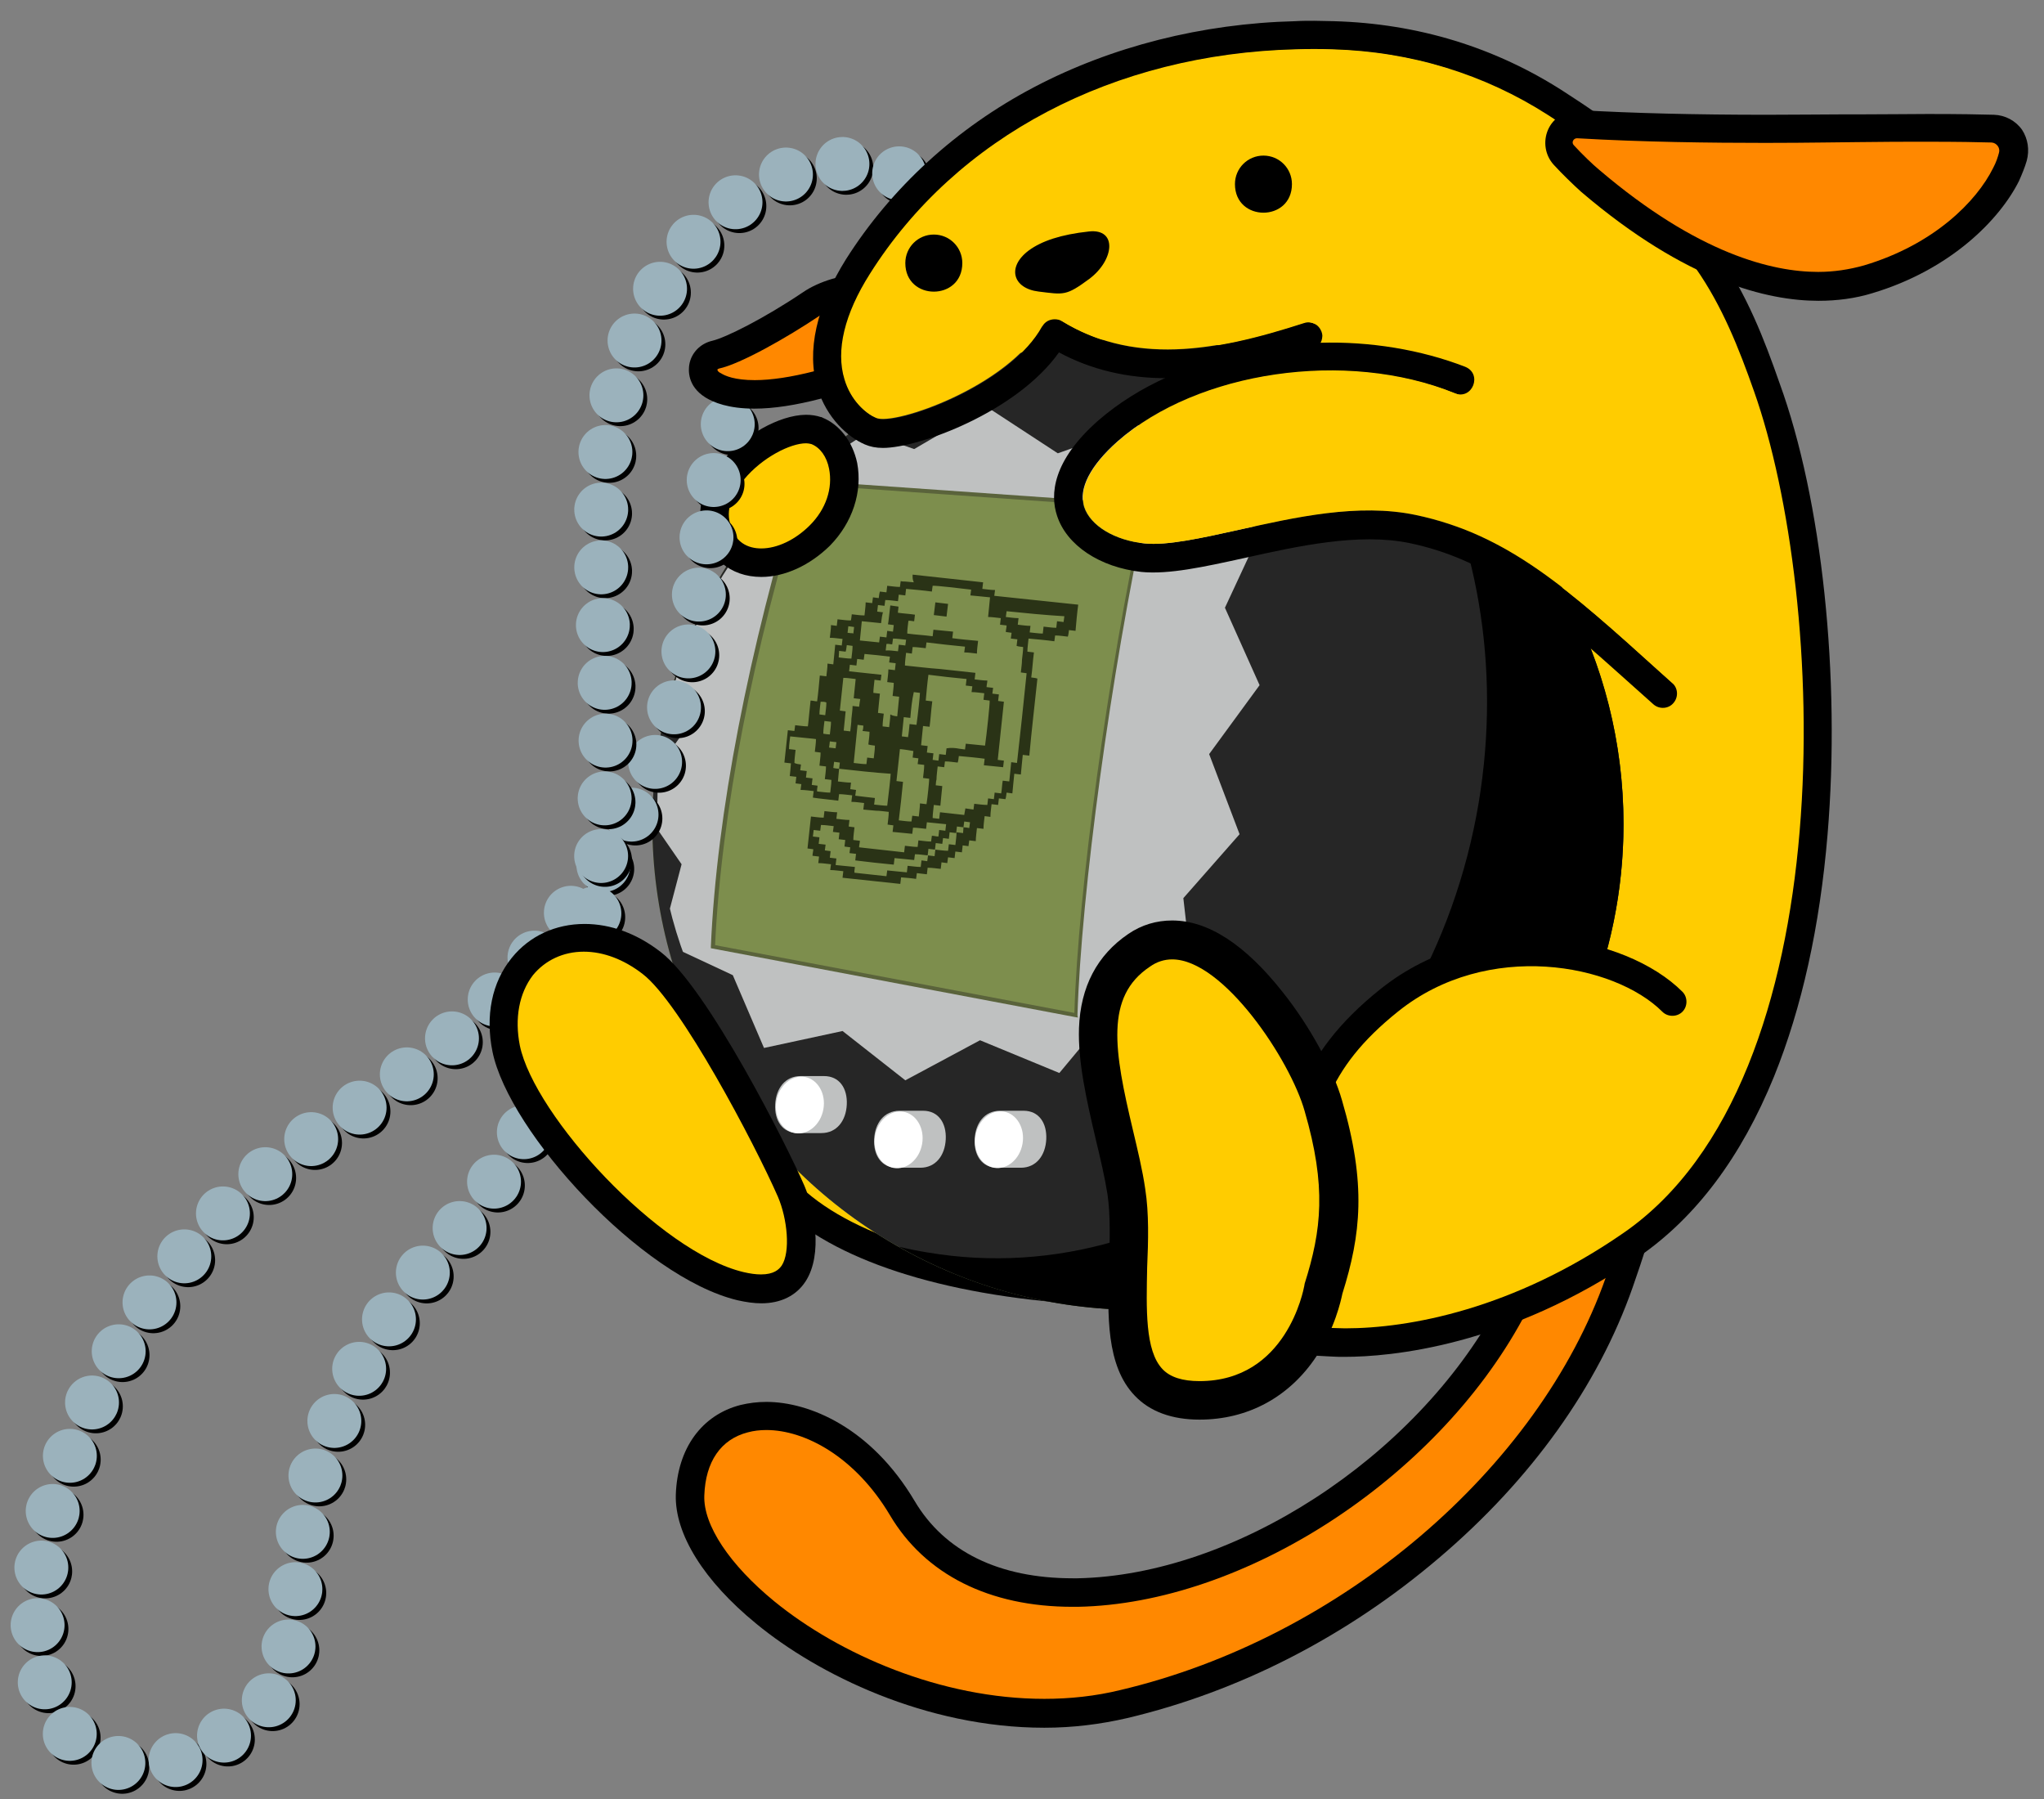
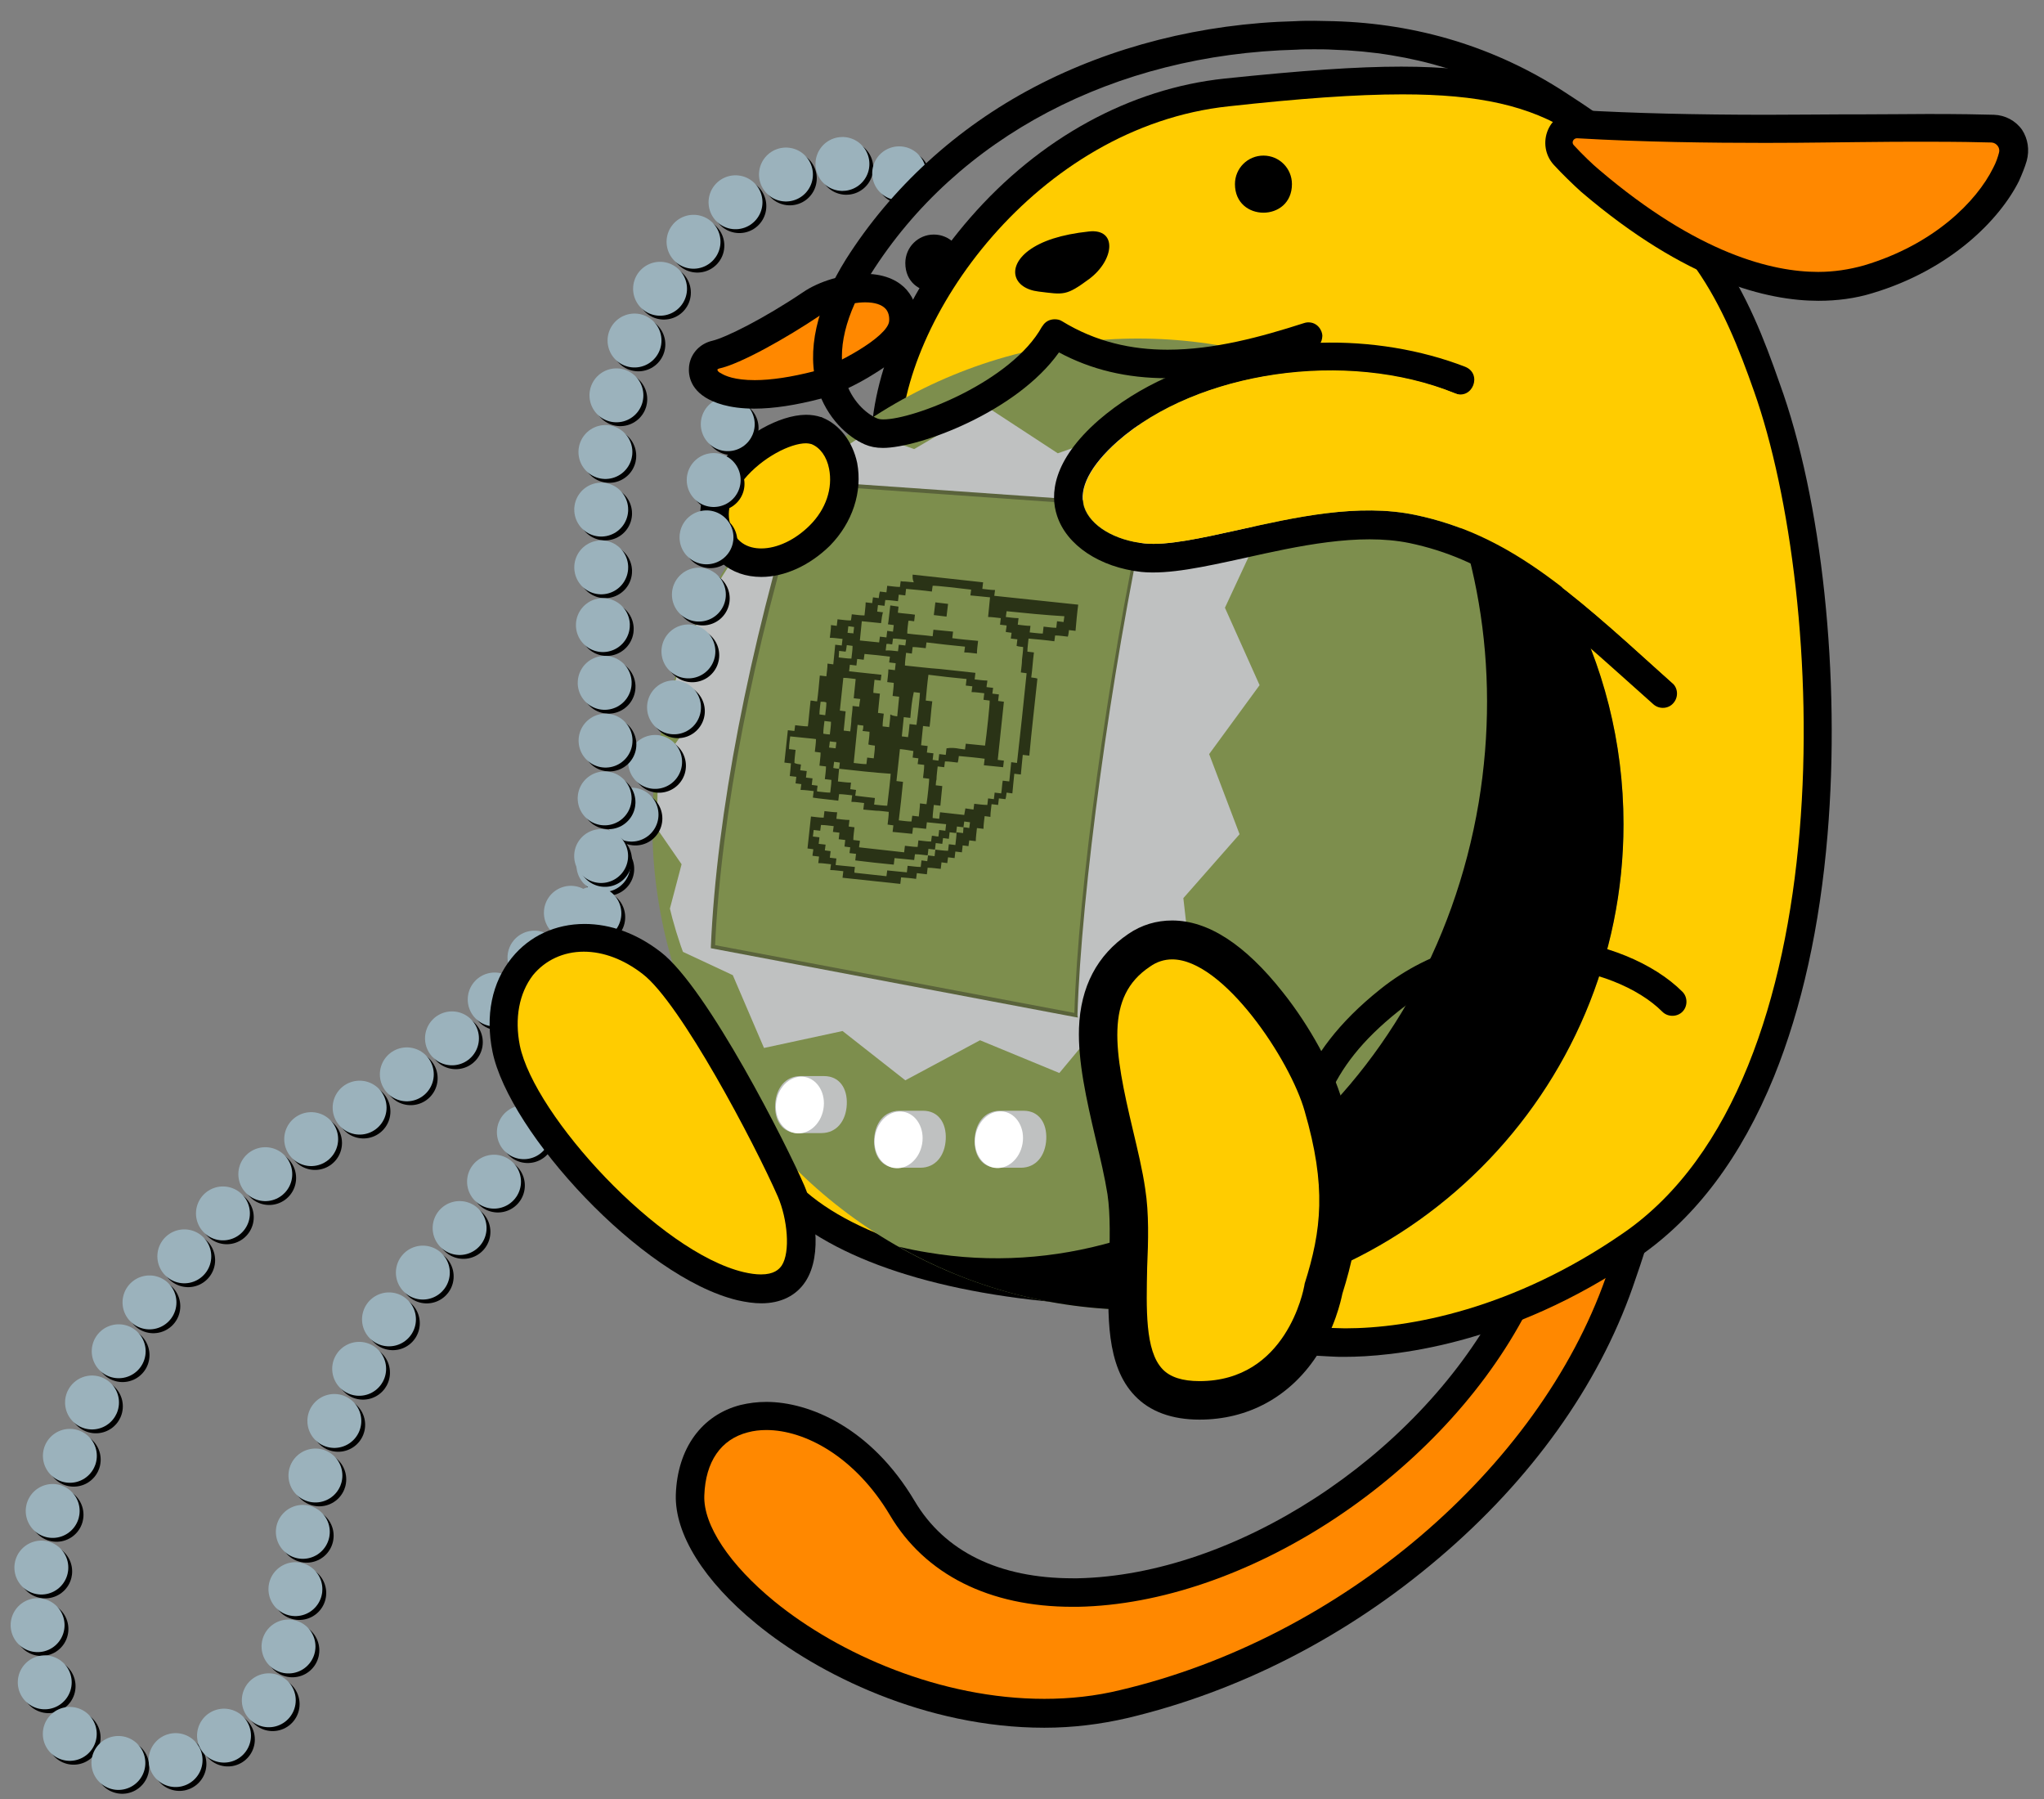
<svg xmlns="http://www.w3.org/2000/svg" xmlns:xlink="http://www.w3.org/1999/xlink" version="1.1" id="Layer_2" x="0px" y="0px" viewBox="0 0 530.8 467.2" style="enable-background:new 0 0 530.8 467.2;" xml:space="preserve">
  <rect x="0" y="0" width="530.8" height="467.2" fill="#808080" stroke="none" />
  <style type="text/css">
	.st0{fill:#FFCC00;}
	.st1{fill:#FF8800;}
	.st2{fill:#7D8E4D;}
	.st3{fill:#262626;}
	.st4{clip-path:url(#SVGID_2_);fill:#BFC1C1;}
	.st5{fill:#5A633B;}
	.st6{fill:#2A3316;}
	.st7{fill:#BFC1C1;}
	.st8{fill:#FFFFFF;}
	.st9{fill:none;stroke:#000000;stroke-width:14;stroke-linecap:round;stroke-miterlimit:10;stroke-dasharray:0,15;}
	.st10{fill:none;stroke:#9BB2BC;stroke-width:14;stroke-linecap:round;stroke-miterlimit:10;stroke-dasharray:0,15;}
</style>
  <g id="Layer_1_1_">
    <g id="RightArm--group">
-       <path id="RightArm--bg" d="M261.5,188.7c-4.5,5.1-10.5,7.9-17,7.9c-9.1,0-18.5-5.5-24.4-14.4c-7.8-11.6-15.5-21.2-22.3-27.9    l-4.8-4.7c-2-2-1.1-5.3,1.6-6.1l6.5-1.7c3.2-0.9,6.4-2.7,9.1-5.5c3-3,4.8-6.7,5.2-10.4v-11.2c0-1.3,1.5-2.1,2.5-1.3l9.3,6.9    c0.7,0.5,1.7,1.1,2.9,1.7c10.2,4.9,31.7,27.4,35.7,46.7C267.9,178.8,264.6,185.2,261.5,188.7z" />
+       <path id="RightArm--bg" d="M261.5,188.7c-4.5,5.1-10.5,7.9-17,7.9c-9.1,0-18.5-5.5-24.4-14.4c-7.8-11.6-15.5-21.2-22.3-27.9    l-4.8-4.7l6.5-1.7c3.2-0.9,6.4-2.7,9.1-5.5c3-3,4.8-6.7,5.2-10.4v-11.2c0-1.3,1.5-2.1,2.5-1.3l9.3,6.9    c0.7,0.5,1.7,1.1,2.9,1.7c10.2,4.9,31.7,27.4,35.7,46.7C267.9,178.8,264.6,185.2,261.5,188.7z" />
      <path id="RightArm" class="st0" d="M227,128.8c-1.5-0.7-2.9-1.5-4.2-2.4l0,0c-0.5,5.5-3,11-7.3,15.3c-3.7,3.7-8.1,6.2-12.5,7.4    c8.7,8.6,17,19.8,23.2,29.1c4.5,6.7,11.6,11.1,18.3,11.1c4.1,0,8.1-1.6,11.4-5.4C268.9,169.1,238.6,134.3,227,128.8z" />
    </g>
    <g id="Tail--group">
      <path id="Tail--bg" d="M424,334.2c-9,25.7-26.4,50-50.3,70.3c-23.8,20.3-51.8,34.7-81,41.6c-6.9,1.6-14.1,2.5-21.5,2.5    c-30.8,0-58.9-13.9-74.8-27c-13.6-11.1-21.2-23.3-20.9-33.5c0.4-12,6.7-20.7,16.8-23.3c2.1-0.5,4.3-0.8,6.7-0.8    c11.2,0,27.2,6.7,38.5,25.7c7.8,13.2,22,20.1,41.1,20.1c0.4,0,0.8,0,1.2,0c40.7-0.8,87.6-31.2,109.1-70.8    c7.7-14.1,13.2-29.6,17.1-40.8c1.9-5.4,3.6-10.1,5.1-13.5c1.3-3.1,4.1-9.4,10.4-9.4c4.1,0,7.6,1.8,9.9,5    C436.9,287.9,434.7,303.6,424,334.2z" />
      <path id="Tail_2_" class="st1" d="M395.4,342.5c-22.7,41.7-72.5,73.9-115.5,74.7c-0.5,0-0.9,0-1.4,0c-21.6,0-38.3-8.4-47.4-23.8    c-9-15.1-22-22.1-32.1-22.1c-1.7,0-3.3,0.2-4.8,0.6c-7,1.8-11,7.6-11.3,16.4c-0.3,7.7,6.6,18,18.2,27.5    c16.8,13.7,43.2,25.3,70.1,25.3c6.6,0,13.3-0.7,19.8-2.3c57.2-13.5,108.5-57.4,126-107.1c5.4-15.3,16.7-49.2,4.5-49.2    C417,282.6,410.7,314.3,395.4,342.5z" />
    </g>
    <g id="Body--group">
      <path id="Body--bg" d="M474.6,216.6c-2,24-6.7,45.1-13.9,62.9c-8.5,20.9-20.3,36.6-35.1,46.8c-34,23.4-64.8,26-76.4,26    c-1.3,0-2.5,0-3.8-0.1c-18.4-0.8-26-4.4-32.7-7.5c-5.9-2.8-11-5.2-24.9-5.7c-37.5-1.5-67-9.9-83.1-23.6c-0.2-0.1-0.5-0.4-0.9-0.7    c-4.8-3.5-19.3-14.3-25-24.7c-5.3-9.7-6.2-22.3-2.3-31.4c13.4-31.2,24.5-40.5,33.5-48c3.6-3,6.4-5.3,8.8-8.7    c2.2-3.1,3.8-7.1,4.9-12.2c0-0.1,0-0.2,0.1-0.3c3.9-15,3.4-34.9,2.8-56c-0.2-5.7-0.3-11.7-0.4-17.5v-0.1    c0-18.6,9.6-40.7,25.7-59.2C270,35.8,293.5,23,318,20.4c20.2-2.1,34.3-3.1,45.9-3.1c43.7,0,58.6,14.8,82.2,48.4    c7.5,10.6,12.1,22.5,16,33.7C473.2,129.8,478,175.9,474.6,216.6z" />
      <path id="Body_1_" class="st0" d="M183.4,261.4c-3,7-2.2,17.4,2,25c5.6,10.3,23,22.2,24.1,23.2c15.1,12.9,43.7,20.5,78.7,21.9    c31.2,1.3,24.3,11.8,57.6,13.3c1.1,0,2.2,0.1,3.5,0.1c16.7,0,43.7-5,72.2-24.7c58-39.9,52.9-165.3,34-218.6    c-3.9-11.1-8.3-22.2-15.1-31.9c-23.5-33.5-36.6-45.2-76.2-45.2c-12.2,0-26.9,1.1-45.1,3.1c-49.9,5.3-85.3,55.3-85.3,88.1    c0.3,27.4,2.5,55.1-2.7,75.5c-1.4,6.5-3.4,11.2-6,14.9C215.3,219.6,201.7,218.5,183.4,261.4z" />
    </g>
    <g id="Ball--group_1_">
      <circle id="Ball_1_" class="st2" cx="295.5" cy="214" r="126.1" />
      <g>
-         <circle id="Ball_4_" class="st3" cx="295.5" cy="214" r="126.1" />
        <path id="Ball-Shadow" d="M421.6,214c0,69.6-56.5,126.1-126.1,126.1c-22.6,0-43.8-6-62.1-16.4c2.5,0.6,5,1.1,7.5,1.5     C307.2,336.4,371.3,284,384,208.4c5.9-35.6-0.5-70-16-97.6C400.4,133.6,421.6,171.3,421.6,214z" />
        <g id="Screen-group">
          <g id="Ball-front">
            <defs>
              <circle id="SVGID_1_" cx="283.6" cy="209" r="112.9" />
            </defs>
            <clipPath id="SVGID_2_">
              <use xlink:href="#SVGID_1_" style="overflow:visible;" />
            </clipPath>
            <polygon class="st4" points="235.1,280.5 218.8,267.7 198.4,272.1 190.3,253.2 171.7,244.5 177,224.4 165.2,207.3 177.3,190.4        169.3,170 184,154.1 183,132.3 204,126.8 216.8,109.4 237.4,116.6 256.2,105.6 274.7,117.7 295.6,110.3 308.8,127.4        327.5,137.6 318.1,157.8 327.1,177.9 314,195.8 321.9,216.6 307.3,233.2 309.8,255.2 289,261.9 275.1,278.6 254.5,270.1             " />
          </g>
          <g id="Screen">
            <path class="st2" d="M279.5,263.6l-94.2-17.8c1.6-36.1,10.6-79.8,23.2-120.5l89,6.3C288.1,174.9,280.4,231.8,279.5,263.6z" />
            <path class="st5" d="M279.9,264.2l-0.6-0.1l-94.7-17.9l0-0.4c1.5-34.3,9.8-77.2,23.2-120.7l0.1-0.4l90,6.3l-0.1,0.6       c-9.3,43.2-17,99.9-18,132L279.9,264.2z M185.7,245.4L279,263c1-32.1,8.7-88.2,17.9-131l-88-6.2       C195.5,168.9,187.3,211.4,185.7,245.4z" />
          </g>
          <path id="Pixel-Wapuu" class="st6" d="M237,149.2c6.1,0.7,12.3,1.3,18.3,2c-0.1,0.6-0.1,1.1-0.2,1.7c1.1,0.1,2.1,0.3,3.3,0.3      c-0.1,0.5-0.1,1-0.2,1.5c7.3,0.8,14.5,1.5,21.8,2.3c-0.3,2.2-0.5,4.5-0.7,6.8c-0.6-0.1-1.1-0.1-1.7-0.2      c-0.1,0.6-0.1,1.1-0.3,1.7c-1.1-0.1-2.1-0.3-3.3-0.3c-0.1,0.5-0.1,1-0.2,1.5c-2.2-0.3-4.5-0.5-6.7-0.7c-0.1,1.2-0.3,2.3-0.3,3.4      c0.6,0.1,1.1,0.1,1.7,0.2c-0.3,2.2-0.4,4.4-0.7,6.5c0.6,0.1,1.1,0.1,1.6,0.3c-0.7,6.7-1.5,13.4-2.1,20c-0.6-0.1-1.1-0.1-1.7-0.2      c-0.2,1.7-0.3,3.3-0.5,5.1c-0.6-0.1-1.1-0.1-1.7-0.2c-0.2,1.7-0.3,3.3-0.5,5.1c-0.5-0.1-1-0.1-1.5-0.2c-0.1,0.6-0.1,1.1-0.3,1.7      c-0.6-0.1-1.1-0.1-1.7-0.2c-0.1,0.6-0.1,1.1-0.2,1.7c-0.6-0.1-1.1-0.1-1.7-0.2c-0.1,1.1-0.3,2.1-0.3,3.3c-0.5-0.1-1-0.1-1.5-0.2      c-0.1,1.1-0.3,2.1-0.3,3.3c-0.6-0.1-1.1-0.1-1.7-0.2c-0.1,1.2-0.3,2.3-0.3,3.4c-0.6-0.1-1.1-0.1-1.7-0.2c-0.1,0.5-0.1,1-0.2,1.5      c-0.5-0.1-1-0.1-1.5-0.2c0,0.3-0.1,0.6-0.1,0.9c0,0.3-0.1,0.5-0.1,0.9c-0.6-0.1-1.1-0.1-1.7-0.2c-0.1,0.6-0.1,1.1-0.2,1.7      c-0.6-0.1-1.1-0.1-1.7-0.2c-0.1,0.5-0.1,1-0.2,1.5c-0.5-0.1-1-0.1-1.5-0.2c-0.1,0.6-0.1,1.1-0.2,1.7c-1.1-0.1-2.2-0.3-3.4-0.3      c-0.1,0.6-0.1,1.1-0.2,1.7c-0.7-0.1-2-0.2-2.6-0.3l-0.2,1.5c-1.3-0.2-2.7-0.3-3.9-0.4c-0.1,0.6-0.1,1.2-0.2,1.7      c-5-0.5-10-1.1-15-1.6c0.1-0.6,0.1-1.1,0.2-1.7c-1.2-0.1-2.3-0.3-3.4-0.3c0.1-0.5,0.1-1,0.2-1.5c-1.1-0.1-2.1-0.3-3.3-0.3      c0.1-0.6,0.1-1.1,0.2-1.7c-0.6-0.1-1.1-0.1-1.7-0.2c0-0.6,0.2-1.1,0.2-1.7c-0.5-0.1-1-0.1-1.5-0.2c0.3-2.7,0.6-5.5,0.9-8.3      c1.1,0.1,2.1,0.3,3.3,0.3c0.1-0.6,0.1-1.1,0.2-1.7c1.1,0.1,2.2,0.3,3.3,0.3c-0.1,0.6-0.1,1.1-0.2,1.7c1.1,0.1,2.2,0.3,3.4,0.3      c-0.1,0.6-0.1,1.1-0.2,1.7c0.5,0.1,1,0.1,1.5,0.2c-0.1,1.1-0.3,2.2-0.3,3.3c0.6,0.1,1.1,0.1,1.7,0.2c0,0.6-0.2,1.1-0.2,1.7      c3.9,0.4,7.8,0.9,11.7,1.3c0.1-0.6,0.1-1.1,0.2-1.7c1.1,0.1,2.2,0.3,3.3,0.3c0.1-0.6,0.1-1.1,0.2-1.7c1.1,0.1,2.2,0.3,3.3,0.3      c0.1-0.5,0.1-1,0.2-1.5c0.6,0,1.1,0.2,1.7,0.2c0.1-0.6,0.1-1.1,0.2-1.7c0.6,0.1,1.1,0.1,1.6,0.2c0.1-0.6,0.1-1.1,0.2-1.7      c-1.7-0.2-3.3-0.3-5-0.5c-0.1,0.6-0.1,1.1-0.2,1.7c-1.2-0.1-2.3-0.3-3.4-0.3c-0.1,0.6-0.1,1.1-0.2,1.6c-1.7-0.2-3.3-0.3-5.1-0.5      c0.1-0.6,0.1-1.1,0.2-1.7c-0.5-0.1-1-0.1-1.5-0.2c0.1-1.1,0.3-2.1,0.3-3.3c-1.1-0.1-2.2-0.3-3.3-0.3c-1.1-0.1-2.2-0.2-3.3-0.3      c0.1-0.6,0.1-1.1,0.2-1.7c-1.1-0.1-2.1-0.3-3.3-0.3c0.1-0.6,0.1-1.1,0.2-1.7c-1.2-0.1-2.3-0.3-3.4-0.3c-0.1,0.6-0.1,1.1-0.2,1.7      c-0.5-0.1-5.5-0.6-6.6-0.8c0.1-0.6,0.1-1.1,0.2-1.7c-1.1-0.1-2.2-0.3-3.4-0.3c0.1-0.5,0.1-1,0.2-1.5c-0.5-0.1-1-0.1-1.5-0.2      c0.1-0.6,0.1-1.1,0.2-1.7c-0.3,0-1.4-0.2-1.7-0.2c0,0,0.3-2.8,0.3-3.3c-0.6-0.1-1.2-0.1-1.7-0.2c0.3-2.8,0.6-5.6,0.9-8.4      c0.6,0.1,1.1,0.1,1.7,0.2c0.1-0.5,0.1-1,0.2-1.5c1.1,0.1,2.2,0.3,3.3,0.3c0.1-0.5,0.5-5.1,0.7-6.7c0.6,0,1.1,0.2,1.7,0.2      c0.3-2.2,0.5-4.5,0.7-6.7c0.6,0.1,1.1,0.1,1.7,0.2c0.1-1.1,0.3-2.2,0.3-3.3c0.5,0.1,1,0.1,1.5,0.2c0.2-1.7,0.3-3.3,0.5-5.1      c0.6,0.1,1.1,0.1,1.7,0.2c0.1-0.6,0.1-1.1,0.2-1.7c-1.1-0.1-2.1-0.3-3.3-0.3c0.1-1.1,0.3-2.1,0.3-3.3c0.5,0.1,1,0.1,1.5,0.2      c0.1-0.6,0.1-1.1,0.2-1.7c1.1,0.1,2.2,0.3,3.3,0.3h0.1c0,0,0,0,0.1-0.1c0.1-0.4,0.1-0.9,0.2-1.5c1.1,0.1,2.1,0.3,3.3,0.3      c0.1-1.2,0.3-2.3,0.3-3.4c0.6,0.1,1.1,0.1,1.7,0.2c0.1-0.5,0.1-1,0.2-1.5c0.5,0.1,1,0.1,1.5,0.2c0.1-0.6,0.1-1.1,0.3-1.7      c0.6,0.1,1.1,0.1,1.7,0.2c0.1-0.6,0.1-1.1,0.2-1.7c1.1,0.1,2.2,0.3,3.3,0.3c0.1-0.5,0.1-1,0.2-1.5c0.4,0.1,0.8,0.1,1.2,0.1      c0.3,0,0.8,0.1,1.1,0.1c0.3,0,0.8,0.1,1.1,0.1C236.9,150.3,237,149.8,237,149.2z M250.2,214.8c-0.6-0.1-1.1-0.1-1.7-0.2      c-0.1,0.6-0.1,1.2-0.2,1.7c-0.6-0.1-1.1-0.1-1.7-0.2c-0.1,0.6-0.1,1.2-0.2,1.7c-0.5-0.1-1-0.1-1.5-0.2c-0.1,0.5-0.1,1-0.2,1.5      c-0.6-0.1-1.1-0.1-1.7-0.2c-0.1,0.6-0.1,1.1-0.2,1.7c-0.6-0.1-1.1-0.1-1.7-0.2c-0.1,0.6-0.1,1.2-0.2,1.7      c-1.1-0.1-2.1-0.3-3.3-0.3c-0.1,0.5-0.1,1-0.2,1.5c-1.7-0.2-3.3-0.3-5.1-0.5c-0.1,0.6-0.1,1.1-0.2,1.7c-3.3-0.3-6.7-0.7-10-1.1      c0.1-0.6,0.1-1.1,0.2-1.7c-0.6-0.1-1.1-0.1-1.7-0.2c0.1-0.5,0.1-1,0.2-1.5c-0.5-0.1-1-0.1-1.5-0.2c0.1-0.6,0.1-1.1,0.2-1.7      c-0.6-0.1-1.1-0.1-1.7-0.2c0.1-0.6,0.1-1.1,0.2-1.7c-0.6-0.1-1.1-0.1-1.7-0.2c0.1-0.5,0.1-1,0.2-1.5c-1.1-0.1-2.1-0.3-3.3-0.3      c-0.1,0.5-0.1,1-0.2,1.5c-0.6-0.1-1.1-0.1-1.7-0.2c-0.1,0.6-0.1,1.1-0.2,1.7c0.6,0.1,1.1,0.1,1.7,0.2c-0.1,0.6-0.1,1.1-0.2,1.7      c0.3,0,0.6,0.1,0.9,0.1c0.3,0,0.5,0.1,0.9,0.1c-0.1,0.5-0.1,1-0.2,1.5c0.5,0.1,1,0.1,1.5,0.2c-0.1,0.6-0.1,1.1-0.2,1.7      c0.6,0.1,1.1,0.1,1.7,0.2c-0.1,0.6-0.1,1.1-0.2,1.7c1.7,0.2,3.3,0.3,5,0.5c0,0.5-0.2,1-0.1,1.5c2.8,0.3,5.5,0.6,8.3,0.9      c0.1-0.5,0.1-1,0.2-1.5c1.7,0.2,3.3,0.3,5.1,0.5c0.1-0.6,0.1-1.1,0.2-1.7c1.2,0.1,2.3,0.3,3.4,0.3c0.1-0.6,0.1-1.1,0.2-1.7      c0.5,0.1,1,0.1,1.5,0.2c0.1-0.5,0.1-1,0.2-1.5c0.6,0.1,1.1,0.1,1.7,0.2c0.1-0.6,0.1-1.2,0.2-1.7c1.1,0.1,2.1,0.3,3.3,0.3      c0.1-0.6,0.1-1.1,0.2-1.7c0.6,0.1,1.1,0.1,1.7,0.2c0.1-1.1,0.3-2.2,0.3-3.3c0.6,0.1,1.1,0.1,1.7,0.2      C250.1,215.9,250.2,215.3,250.2,214.8c0.5,0,1,0.1,1.5,0.2c0.1-0.5,0.1-1,0.2-1.5c-0.5-0.1-1-0.1-1.5-0.2      C250.3,213.8,250.3,214.3,250.2,214.8z M217.9,199.6c0.1-0.5,0.1-1.1,0.2-1.6c-0.5-0.1-1-0.1-1.5-0.2c-0.1,0.6-0.1,1.1-0.2,1.6      C216.9,199.5,217.4,199.6,217.9,199.6c-0.1,1.1-0.2,2.2-0.3,3.3c1.1,0.1,2.2,0.3,3.4,0.3c-0.1,0.6-0.1,1.1-0.2,1.7      c0.5,0.1,1,0.1,1.5,0.2c-0.1,0.5-0.1,1-0.2,1.5c0.9,0.1,1.6,0.2,2.5,0.3c0.9,0.1,1.6,0.2,2.6,0.3c-0.1,0.6-0.1,1.2-0.2,1.7      c1.2,0.1,2.3,0.3,3.4,0.3c0.3-2.4,0.9-7.6,0.9-8.3C226.8,200.6,222.4,200.1,217.9,199.6z M249.1,194.4c0.5,0.1,1,0.1,1.5,0.2      c0.1-0.5,0.1-1,0.2-1.5c1.7,0.2,3.3,0.3,5,0.5c0.4-2.7,1.3-11.1,1.2-11.7c-0.5-0.1-1.1-0.1-1.6-0.2c0.1-0.6,0.1-1.1,0.2-1.7      c-1.1-0.1-2.2-0.3-3.3-0.3c0.1-0.5,0.1-1,0.2-1.5c-0.6-0.1-1.1-0.1-1.7-0.2c0.1-0.6,0.1-1.1,0.2-1.7c-3.3-0.3-6.7-0.7-9.9-1.1      c-0.3,2.2-0.5,4.5-0.7,6.7c0.6,0.1,1.1,0.1,1.7,0.2c-0.3,2.2-0.4,4.4-0.7,6.6c-0.3,0-0.6-0.1-0.9-0.1c-0.3,0-0.5-0.1-0.8-0.1      c-0.2,1.7-0.3,3.3-0.5,5c0.6,0.1,1.1,0.1,1.7,0.2c-0.1,0.6-0.1,1.1-0.2,1.7c0.6,0.1,1.1,0.1,1.7,0.2c-0.1,0.6-0.1,1.1-0.2,1.7      c0.5,0.1,1,0.1,1.5,0.2c0.1-0.6,0.1-1.1,0.2-1.7c0.6,0.1,1.1,0.1,1.7,0.2c0.1-0.6,0.1-1.1,0.2-1.7      C247,194.1,248.1,194.2,249.1,194.4L249.1,194.4z M233.7,194.5c-0.3,2.8-0.6,5.6-0.9,8.3c0.6,0.1,1.1,0.1,1.7,0.2      c-0.3,3.3-0.7,6.7-1.1,10c1.1,0.1,2.1,0.3,3.3,0.3c0.1-0.5,0.1-1,0.2-1.5c0.6,0.1,1.1,0.1,1.7,0.2c0.1-1.2,0.3-2.3,0.3-3.4      c0.6,0.1,1.1,0.1,1.7,0.2c0.3-1.9,0.7-5.9,0.7-6.6c-0.5-0.1-1.1-0.1-1.6-0.2c0.1-1.1,0.3-2.2,0.3-3.4c-0.6-0.1-1.1-0.1-1.7-0.2      c0.1-0.5,0.1-1,0.2-1.5c-0.5-0.1-1-0.1-1.5-0.2c0.1-0.6,0.1-1.1,0.2-1.7C236,194.8,234.9,194.6,233.7,194.5z M233,186      c0.2-1.7,0.3-3.3,0.5-5.1c-0.6-0.1-1.1-0.1-1.7-0.2c0.1-1.2,0.3-2.3,0.3-3.4c-0.6-0.1-1.1-0.1-1.7-0.2c0.1-1.1,0.3-2.2,0.3-3.3      c0.6,0.1,1.1,0.1,1.7,0.2c0-0.3,0.1-0.6,0.1-0.9s0.1-0.5,0.1-0.9c-0.6-0.1-1.1-0.1-1.7-0.2c0.1-0.5,0.1-1,0.2-1.5      c-2.2-0.3-4.4-0.5-6.6-0.7c-0.1,0.5-0.1,1-0.2,1.5c-0.6-0.1-1.1-0.1-1.7-0.2c-0.1,0.6-0.1,1.1-0.2,1.7c-0.3,0-0.6-0.1-0.9-0.1      s-0.5-0.1-0.8-0.1c-0.1,0.6-0.1,1.1-0.2,1.7c2.8,0.3,5.6,0.6,8.4,0.9c-0.1,0.5-0.1,1-0.2,1.5c-0.6-0.1-1.1-0.1-1.6-0.2      c-0.1,1.2-0.3,2.3-0.3,3.4c0.6,0.1,1.1,0.1,1.7,0.2c-0.2,1.6-0.3,3.3-0.5,5c0.5,0.1,1,0.1,1.5,0.2c-0.1,1.1-0.3,2.1-0.3,3.3      c0.6,0.1,1.1,0.1,1.7,0.2c0.1-1.1,0.3-2.1,0.3-3.3C231.9,185.9,232.4,185.9,233,186z M208,198.5c-0.1,0.6-0.1,1-0.2,1.5      c0.6,0.1,1.1,0.1,1.7,0.2c-0.1,0.6-0.1,1.1-0.2,1.7c0.6,0.1,1.1,0.1,1.7,0.2c-0.1,0.6-0.1,1.1-0.2,1.7c0.5,0.1,1,0.1,1.5,0.2      c0,0.5-0.2,1-0.1,1.5c1.2,0.1,2.3,0.3,3.4,0.3c0.1-1.1,0.3-2.1,0.3-3.3c-0.6-0.1-1.1-0.1-1.7-0.2c0.1-1.1,0.3-2.1,0.3-3.3      c-0.6-0.1-1.1-0.1-1.7-0.2c0.1-1.2,0.3-2.3,0.3-3.4c-0.5-0.1-1-0.1-1.5-0.2c0.1-1.1,0.3-2.2,0.3-3.3c-0.4-0.1-5.1-0.5-6.7-0.7      c-0.1,1.1-0.3,2.1-0.3,3.3c0.6,0.1,1.1,0.1,1.7,0.2c-0.1,1.2-0.3,2.3-0.3,3.4C206.9,198.4,207.4,198.4,208,198.5z M261.4,158.7      c-0.1,0.5-0.1,1-0.2,1.5c1.1,0.1,2.1,0.3,3.3,0.3c-0.1,0.6-0.1,1.1-0.2,1.7c1.1,0.1,2.1,0.3,3.3,0.3c-0.1,0.6-0.1,1.1-0.2,1.7      c1.2,0.1,2.3,0.3,3.4,0.3c0-0.3,0.1-0.6,0.1-0.9s0.1-0.5,0.1-0.9c1.1,0.1,2.2,0.3,3.3,0.3c0.1-0.6,0.1-1.1,0.2-1.7      c0.6,0.1,1.1,0.1,1.7,0.2c0.1-0.5,0.1-1,0.2-1.5C271.3,159.7,266.3,159.2,261.4,158.7z M223.4,181.5c-0.6-0.1-1.1-0.1-1.7-0.2      c0.2-1.6,0.3-3.3,0.5-4.9v-0.1l0,0c-1.1-0.1-2.1-0.3-3.2-0.3c-0.3,2.8-0.6,5.7-0.9,8.5c0.5,0.1,1,0.1,1.5,0.2      c-0.2,1.7-0.3,3.3-0.5,5c0.6,0.1,1.1,0.1,1.7,0.2c0.1-1.1,0.3-2.2,0.3-3.3c0.1-1.1,0.3-2.2,0.3-3.3c0.6,0.1,1.1,0.1,1.7,0.2      C223.2,182.6,223.3,182.1,223.4,181.5z M224.2,188.4c-0.5-0.1-1-0.1-1.5-0.2c-0.3,3.3-0.7,6.6-1,9.9c1.1,0.1,2.1,0.3,3.3,0.3      c0.1-0.6,0.1-1.1,0.2-1.7c0.6,0.1,1.1,0.1,1.7,0.2c0.1-1.1,0.3-2.1,0.3-3.3c-0.6-0.1-1.1-0.1-1.7-0.3c0.1-1.1,0.3-2.1,0.3-3.3      c-0.3,0-0.6-0.1-0.9-0.1c-0.3,0-0.5-0.1-0.9-0.1C224.1,189.5,224.2,189,224.2,188.4z M228.8,161.8c-1.6-0.2-3.3-0.3-5-0.5      c-0.2,1.7-0.3,3.3-0.5,5c1.7,0.2,3.3,0.3,5,0.5c0.1-0.5,0.1-1,0.2-1.5c0.6,0.1,1.1,0.1,1.7,0.2c0.1-0.6,0.1-1.2,0.2-1.7      c0.5,0.1,1,0.1,1.5,0.2c0.1-0.6,0.1-1.1,0.2-1.7c-0.5-0.1-1-0.1-1.5-0.2c0-0.3,0.1-0.4,0.1-0.6l0.5-4.3c0.8,0.1,1.3,0.2,2.1,0.3      c0.1,0-0.2,1.6-0.1,1.6c1.4,0.2,3.1,0.3,4.4,0.5c-0.1,0.6-0.1,1.1-0.2,1.7c-0.5,0-1-0.2-1.5-0.1c-0.1,1.1-0.3,2.1-0.3,3.3      c2.2,0.3,4.4,0.4,6.6,0.7c0.1-0.6,0.1-1.1,0.2-1.7c1.7,0.2,3.3,0.3,5.1,0.5c-0.1,0.6-0.1,1.1-0.2,1.7c2.2,0.3,4.5,0.5,6.7,0.7      c-0.1,1.1-0.3,2.1-0.3,3.3c-1.1-0.1-2.1-0.3-3.3-0.3c0.1-0.5,0.1-1,0.2-1.5c-3.3-0.3-6.7-0.7-10-1.1c-0.1,0.5-0.1,1-0.2,1.5      c-1.2-0.1-2.3-0.3-3.4-0.3c-0.1,0.6-0.1,1.1-0.2,1.7c-0.5-0.1-1-0.1-1.5-0.2c-0.1,1.1-0.3,2.2-0.3,3.3c3.1,0.3,6.1,0.7,9.1,0.9      c3.1,0.3,6.1,0.7,9.2,1c-0.1,0.6-0.1,1.2-0.2,1.7c1.1,0.1,2.1,0.3,3.3,0.3c0,0.6-0.2,1.1-0.2,1.7c0.6,0.1,1.1,0.1,1.7,0.2      c-0.1,0.5-0.1,1-0.2,1.5c0.6,0.1,1.1,0.1,1.7,0.2c-0.1,0.6-0.1,1.1-0.2,1.7c0.5,0.1,1,0.1,1.5,0.2c-0.5,5.1-1.1,10-1.6,15.1      c0.6,0.1,1.1,0.1,1.6,0.2c-0.1,0.6-0.1,1.1-0.2,1.7c-1.6-0.2-3.3-0.3-5-0.5c0.1-0.6,0.1-1.1,0.2-1.7c-2.2-0.3-4.5-0.5-6.7-0.7      c-0.1,0.6-0.1,1.1-0.3,1.7c-1.1-0.1-2.1-0.3-3.3-0.3c-0.1,0.5-0.1,1-0.2,1.5c-0.6-0.1-1.1-0.1-1.7-0.2c-0.1,1.2-0.3,2.3-0.3,3.4      l-0.1,0.4c0,0.3-0.1,0.7-0.1,1.1c0.6,0.1,1.1,0.1,1.7,0.2c-0.2,1.7-0.3,3.3-0.5,5.1c-0.6-0.1-1.1-0.1-1.7-0.2      c-0.1,1.2-0.3,2.3-0.3,3.4c0.6,0.1,1.1,0.1,1.7,0.2c0.1-0.6,0.1-1.1,0.2-1.7c1.9,0.2,4.4,0.5,6.3,0.7l0.3-1.7      c0.7,0.1,1.4,0.2,2.1,0.3c0.1-0.5,0.1-1,0.2-1.5c1.1,0.1,2.2,0.3,3.4,0.3c0.1-0.6,0.1-1.1,0.2-1.7c0.5,0.1,1,0.1,1.5,0.2      c0.1-0.6,0.1-1.1,0.2-1.7c0.6,0.1,1.1,0.1,1.7,0.2c0.2-1.1,0.2-2.2,0.4-3.3c0.6,0.1,1.1,0.1,1.7,0.2c0.2-1.6,0.3-3.3,0.5-5      c0.5,0.1,1,0.1,1.5,0.2c0.9-7.8,1.7-15.5,2.5-23.3c-0.5-0.1-1-0.1-1.5-0.2c0.1-1.1,0.3-2.2,0.3-3.3c0.1-1.1,0.3-2.2,0.3-3.3      c-0.6-0.1-1.2-0.1-1.7-0.3c0.1-0.6,0.1-1.1,0.2-1.7c-0.6-0.1-1.1-0.1-1.7-0.2c0.1-0.5,0.1-1,0.2-1.5c-0.5-0.1-1-0.1-1.5-0.2      c0-0.6,0.2-1.1,0.2-1.7c-0.6-0.1-1.1-0.1-1.7-0.2c0.1-0.6,0.1-1.1,0.2-1.7c-1.1-0.1-2.2-0.3-3.3-0.3c0.2-1.7,0.3-3.3,0.5-5.1      c-1.7-0.2-3.3-0.3-5.1-0.5c0.1-0.5,0.1-1,0.2-1.5c-2.4-0.3-9.3-1.1-10-1c-0.1,0.5-0.1,0.9-0.2,1.5c-2.2-0.3-4.5-0.5-6.7-0.7      c-0.1,0.6-0.1,1.1-0.2,1.7c-0.6-0.1-1.1-0.1-1.7-0.2c-0.1,0.6-0.1,1.1-0.2,1.7c-1.1-0.1-2.1-0.3-3.3-0.3c-0.1,0.5-0.1,1-0.2,1.5      c-0.6-0.1-1.1-0.1-1.7-0.2c-0.1,0.6-0.1,1.1-0.2,1.7c0.5,0.1,1.1,0.1,1.6,0.2C229.2,158.5,228.8,161.7,228.8,161.8z       M236.4,186.4c-0.6-0.1-1.2-0.1-1.7-0.2c-0.2,1.6-0.3,3.3-0.5,4.9v0.1c0,0,0,0.1,0,0c0.6,0.1,1.1,0.1,1.6,0.2      c0.2-1.1,0.3-2.3,0.4-3.4c0.3,0,0.6,0.1,0.9,0.1c0.3,0,0.6,0.1,0.9,0.1c0.4-2.8,0.9-7.6,0.9-8.3c-0.5-0.1-1.1-0.1-1.6-0.2      C236.8,181.9,236.6,184.1,236.4,186.4z M233.2,169.1c0.1-0.6,0.1-1.1,0.2-1.7c0.3,0,0.6,0.1,0.9,0.1c0.3,0,0.5,0.1,0.8,0.1      c0.1-0.5,0.1-1,0.2-1.5c-1.2-0.1-2.3-0.3-3.4-0.3c-0.1,0.5-0.1,1-0.2,1.5c-0.5,0-1-0.2-1.5-0.1c-0.1,0.6-0.1,1.1-0.2,1.7      C231,168.8,232,169,233.2,169.1z M217.8,170.7c1.1,0.1,2.2,0.3,3.3,0.3c0.1-1.1,0.3-2.1,0.3-3.3c-0.5-0.1-1-0.1-1.5-0.2      c-0.1,0.6-0.1,1.1-0.3,1.7c-0.6-0.1-1.1-0.1-1.7-0.2C217.9,169.7,217.8,170.2,217.8,170.7z M215.5,190.7      c0.1-1.1,0.3-2.2,0.3-3.3c-0.3,0-0.6-0.1-0.9-0.1s-0.5-0.1-0.8-0.1c-0.1,1.1-0.3,2.1-0.3,3.3C214.4,190.6,215,190.7,215.5,190.7      z M213.1,182.2c-0.1,1.1-0.3,2.2-0.3,3.3c0.5,0.1,1,0.1,1.5,0.2c0.1-1.1,0.3-2.1,0.3-3.3C214.2,182.2,213.7,182.2,213.1,182.2z       M215.5,192.5c-0.1,0.6-0.1,1.1-0.2,1.6c0.6,0.1,1.1,0.1,1.7,0.2c0.1-0.6,0.1-1.1,0.2-1.6C216.6,192.6,216,192.6,215.5,192.5z       M220.3,162.6c-0.1,0.6-0.1,1.1-0.2,1.7c0.3,0,0.5,0.1,0.8,0.1c0.3,0,0.5,0,0.7,0.1c0.1-0.6,0.1-1.1,0.2-1.7      C221.4,162.7,220.9,162.7,220.3,162.6z M242.9,156.4l3.3,0.4l-0.4,3.3l-3.3-0.4L242.9,156.4z" />
        </g>
      </g>
    </g>
    <g id="Buttons--group_1_">
      <g id="Button-3--group">
        <path id="Button-3--body" class="st7" d="M259,303.2c-4,0-6.1-3.2-5.9-7.4c0.2-4.2,2.6-7.4,6.6-7.4h6.1c4,0,6.1,3.2,5.9,7.4     c-0.2,4.2-2.6,7.4-6.6,7.4H259z" />
        <ellipse id="Button-3" transform="matrix(0.173 -0.985 0.985 0.173 -76.815 500.25)" class="st8" cx="259.4" cy="295.8" rx="7.4" ry="6.2" />
      </g>
      <g id="Button-2--group">
        <path id="Button-2--body" class="st7" d="M232.9,303.2c-4,0-6.1-3.2-5.9-7.4c0.2-4.2,2.6-7.4,6.6-7.4h6.1c4,0,6.1,3.2,5.9,7.4     s-2.6,7.4-6.6,7.4H232.9z" />
        <ellipse id="Button-2" transform="matrix(0.173 -0.985 0.985 0.173 -98.372 474.588)" class="st8" cx="233.3" cy="295.8" rx="7.4" ry="6.2" />
      </g>
      <g id="Button-1--group">
        <path id="Button-1--body" class="st7" d="M207.2,294.2c-4,0-6.1-3.2-5.9-7.4s2.6-7.4,6.6-7.4h6.1c4,0,6.1,3.2,5.9,7.4     s-2.6,7.4-6.6,7.4H207.2z" />
        <ellipse id="Button-1" transform="matrix(0.173 -0.985 0.985 0.173 -110.694 441.786)" class="st8" cx="207.6" cy="286.8" rx="7.4" ry="6.2" />
      </g>
    </g>
    <g id="RightHand--group">
      <path id="RightHand--bg" d="M215.5,141.7c-5.2,5.1-11.7,8.1-17.8,8.1c-8.1,0-14-5.1-15.6-13.3c-1-5.4,0.9-11.3,5.4-16.7    c5.8-6.9,14.9-12,21.7-12.1h0.2c1.3,0,2.6,0.2,3.8,0.6h0.2l0.1,0.1c4.5,1.8,7.9,6.2,9.1,11.8C224,127.7,221.4,135.7,215.5,141.7z" />
      <path id="RightHand" class="st0" d="M210.3,136.4c4.2-4.2,6-9.6,5-14.7c-0.6-3.1-2.3-5.5-4.6-6.4c-0.4-0.1-0.9-0.2-1.3-0.2h-0.1    c-4,0-11.3,3.6-16.1,9.4c-1.8,2.1-4.6,6.3-3.8,10.6c1.1,6,5.1,7.3,8.3,7.3C201.8,142.4,206.5,140.2,210.3,136.4z" />
    </g>
    <g id="Chan--group">
      <path id="Chan-2--shadow" class="st9" d="M46.6,458c-60.3,15.4-43.1-112.5,40.8-164.9c116.6-72.8,88.1-165.9,104.8-185.5" />
      <path id="Chan-2" class="st10" d="M45.6,457c-60.3,15.4-43.1-112.5,40.8-164.9c116.6-72.8,88.1-165.9,104.8-185.5" />
      <path id="Chan-1--shadow" class="st9" d="M234.5,46C198,33.5,163.8,70.7,158,120.1c-5.7,49.4,18.4,134.8-40.2,202.8    C50.5,401,101.1,441.8,49.4,455" />
      <path id="Chan-1" class="st10" d="M233.5,45C197,32.5,162.8,69.7,157,119.1c-5.7,49.4,18.4,134.8-40.2,202.8    C49.5,400,100.1,440.8,48.4,454" />
    </g>
    <g id="RightEar--group">
      <path id="RightEar--bg" d="M238.2,84.1c-0.4,4.4-3.8,8.4-11.1,12.9c-4.7,3-10.2,5.5-13.9,6.5c-6.5,1.7-12.3,2.6-17.3,2.6    c-6.7,0-10.6-1.6-12.7-2.9c-4.8-3-4.4-7.2-4.2-8.5c0.5-3.1,2.9-5.5,5.9-6.2c3.5-0.8,13.5-5.8,23.6-12.6c4.2-2.9,10.7-4.8,16.1-4.8    c5.8,0,9.1,2.2,10.8,4.1C237.5,77.6,238.5,80.7,238.2,84.1z" />
      <path id="RightEar" class="st1" d="M186.3,96c0,0.3,0.4,0.7,0.9,0.9c1.1,0.7,3.6,1.8,8.8,1.8c4.3,0,9.5-0.8,15.4-2.3    c5.2-1.4,19.1-8.8,19.5-13c0.1-1.3-0.2-2.4-0.9-3.2c-1-1.1-2.8-1.7-5.3-1.7c-3.9,0-8.9,1.5-11.9,3.5c-8.5,5.7-20.5,12.5-26.1,13.7    C186.4,95.8,186.3,95.9,186.3,96z" />
    </g>
    <g id="LeftArm--group">
      <path id="LeftArm--bg" d="M302.9,98c-6.4,2.9-12.4,6.6-17.6,11.1c-12.1,10.6-12.6,19.4-10.8,24.8c2.5,7.7,11.1,13.4,21.9,14.6    c7.1,0.7,16.2-1.3,26.7-3.6c13.9-3.1,29.7-6.6,42.9-3.9c19.6,4.1,33.3,15,53.1,32.7l10.3,9.2c1.5,1.3,3.9,1.2,5.2-0.4    c1.3-1.5,1.2-3.9-0.4-5.2l0,0l-2.9-2.6c-24-21.7-39.9-36-63.8-41c-14.8-3.1-31.3,0.6-46,3.9c-9.5,2.1-18.5,4.1-24.3,3.5    c-7.8-0.8-14.1-4.6-15.7-9.5c-1.5-4.7,1.6-10.7,8.7-17c20.7-18.2,59.1-23.7,87.5-12.5c4.7,1.9,7.4-5.1,2.7-6.9    c-11.4-4.4-24.6-6.6-37.7-6.2C332.6,89.4,312.2,93.8,302.9,98z" />
      <path id="LeftArm" class="st0" d="M440.3,135.7c11.7,12.2,17,60.3-6,41.6l0,0l-2.9-2.6c-24-21.7-39.9-36-63.8-41    c-14.8-3.1-31.3,0.6-46,3.9c-9.5,2.1-18.5,4.1-24.3,3.5c-7.8-0.8-14.1-4.6-15.7-9.5c-1.5-4.7,1.6-10.7,8.7-17    c20.7-18.2,59.3-24,87.5-12.5C382.4,104.1,423.9,118.6,440.3,135.7z" />
    </g>
    <g id="RightFootGroup">
      <path id="RightFoot--bg" d="M209.2,332.7c-2.4,3.7-6.4,5.7-11.5,5.7c-1.9,0-4-0.3-6.2-0.8c-25-6-59.3-43.6-63.6-64.5    c-1.9-9.4-0.2-18,5-24.4c4.6-5.7,11.4-8.8,18.9-8.8c6.8,0,13.6,2.5,19.8,7.3c12.2,9.4,32.9,50.5,37.3,60.7    C211.4,313.7,213.8,325.6,209.2,332.7z" />
      <path id="RightFoot_1_" class="st0" d="M135,271.5c3.8,18.2,36.2,53.6,58.1,58.8c1.7,0.4,3.2,0.6,4.5,0.6c3.4,0,4.7-1.3,5.4-2.3    c2.3-3.5,1.5-12.1-1-17.9c-6.1-13.9-25.3-50.3-35.1-57.8c-4.9-3.8-10.2-5.8-15.3-5.8c-5.3,0-10,2.2-13.2,6.1    C134.8,257.9,133.6,264.4,135,271.5z" />
    </g>
    <g id="Head--group">
      <path id="Head--bg" d="M341.3,12.8c1.6,0,3.2,0,4.8,0.1c20.6,0.6,39.5,6.5,55.9,17c11.2,7.2,17.5,11.4,25.9,25.2    c1.5,2.5,9,0.8,7.9-1.1c-10.1-17.6-17.5-22.3-29.8-30.3c-17.7-11.4-37.8-17.6-59.7-18.2c-1.6,0-3.3-0.1-5-0.1l0,0    c-1.6,0-3.3,0-4.9,0.1c-24.3,0.6-47.8,6.6-67.8,17.1c-20.2,10.6-37.1,26.1-48.9,44.7c-7.7,12.3-10.3,23.9-7.4,33.5    c2.4,7.8,7.9,12.7,12.3,14.6c1.4,0.6,2.9,0.9,4.7,0.9c9.3,0,34.7-9.3,45.7-24.8c8.4,4.5,17.6,6.7,28.1,6.7c12.6,0,25-3.2,36.4-6.9    c3-1,3.8-2.2,3.9-4.1c0-1.3-1.2-3.6-3.8-3.5c-0.3,0-0.7,0.1-1,0.2c-11.2,3.6-23.3,6.9-35.4,6.9c-9.3,0-18.6-2-27.4-7.4    c-0.6-0.4-1.3-0.5-1.9-0.5c-1.3,0-2.5,0.6-3.2,1.8l-0.1,0.1c-7.9,14.3-33.3,24.1-41.2,24.1c-0.7,0-1.3-0.1-1.7-0.3    c-2.8-1.2-6.6-4.6-8.2-10c-2.3-7.5,0-17,6.6-27.4c22.5-35.7,63.4-57.1,110.6-58.3l0,0C338.1,12.8,339.7,12.8,341.3,12.8" />
-       <path id="Head" class="st0" d="M341.5,84.1c-1-0.4-2-0.7-3-0.3c-19.7,6.3-42.5,12-62.8-0.5c-1.7-1.1-4-0.5-5.1,1.2l-0.1,0.1    c-8.6,15.7-38.3,26-43,23.9c-2.8-1.2-6.6-4.6-8.2-10c-2.3-7.5,0-17,6.6-27.4c22.5-35.7,63.4-57.1,110.6-58.3l0,0    c3.1-0.1,6.3-0.1,9.5,0c20.6,0.6,39.5,6.5,55.9,17c13.2,8.5,19.7,12.7,30.6,33.6C438.1,73.9,348.1,86.9,341.5,84.1z" />
    </g>
    <g id="LeftEar--group">
      <path id="LeftEar--bg" d="M526.3,41.8c-0.5,1.7-1.2,3.4-2,5.2c-5,10-17.7,23-38,29.1c-4.5,1.4-9.3,2-14,2h-0.1    c-13,0-34.2-4.9-61.6-28.3c-1.9-1.7-5.1-4.8-7.1-7c-2.3-2.5-2.8-6.1-1.5-9.1s4.4-5.1,7.8-5.1c0.2,0,0.3,0,0.5,0    c13.9,0.8,30.1,1.2,48.4,1.2c8.1,0,14.8-0.1,19.3-0.1c2,0,3.5,0,4.5,0c7.4,0,13.3-0.1,18.2-0.1c8.1,0,13.7,0.1,17.1,0.2    c2.9,0.1,5.6,1.5,7.3,3.9C526.6,36,527.1,38.9,526.3,41.8z" />
      <path id="LeftEar" class="st1" d="M415.3,44.1C441,66,460.4,70.6,472.1,70.6h0.1c4,0,8-0.6,11.9-1.7c18.1-5.4,29.2-16.6,33.5-25.3    c0.8-1.5,1.2-2.8,1.5-3.9c0.4-1.3-0.6-2.6-1.9-2.7c-3.3-0.1-8.9-0.2-16.7-0.2c-5.4,0-11.6,0-18.2,0.1c-3.3,0-12.2,0.2-23.9,0.2    c-13.9,0-31.7-0.2-48.8-1.2c0,0,0,0-0.1,0c-0.9,0-1.5,1.1-0.8,1.8C410.7,39.9,413.7,42.8,415.3,44.1z" />
    </g>
    <g id="Face--group">
      <path id="RightEye" d="M242.5,60.9c-4.1,0-7.4,3.3-7.4,7.4c0,9.9,14.8,9.9,14.8,0C249.9,64.2,246.6,60.9,242.5,60.9z" />
      <path id="LeftEye" d="M328.1,40.4c-4.1,0-7.4,3.3-7.4,7.4c0,9.9,14.8,9.9,14.8,0C335.5,43.7,332.2,40.4,328.1,40.4L328.1,40.4    L328.1,40.4z" />
      <path id="Nose" d="M282.8,60.1c-7.4,0.8-12.3,2.5-15.6,4.9c-5.9,4.4-4.1,9.9,2.5,10.7c6.6,0.8,7.1,1.2,13.2-3.3    C289.4,67.5,290.2,59.3,282.8,60.1L282.8,60.1z" />
    </g>
    <g id="LeftLEg--group">
-       <path id="LetLeg" class="st0" d="M337.3,339.9c-4.6-5.2-3.7-15.7-1.9-29.4c2.6-19.8,5-34.5,25.4-50.8c24.4-19.5,62.2-15,76.2-0.5    c3.6,3.7,6.7,10.9,7.3,18.8c0.9,11.4-22.2,42.4-44.8,51.8C376.9,339.4,345.5,349.1,337.3,339.9z" />
      <path id="LeftLeg--bg_1_" d="M337.3,343.6c-1.2,0-2.3-0.5-3-1.6c-4.7-6.7-4.5-17.2-2.6-32c2.5-19,4.6-35.5,26.8-53.2    c26.8-21.4,63.7-14,78.4,0.7c1.4,1.4,1.4,3.8,0,5.2s-3.8,1.4-5.2,0c-12.5-12.5-45.4-18.7-68.6-0.1c-18.9,15.1-21.4,28.2-24.1,48.4    c-1.4,11-2.3,21.8,1.3,26.7c1.2,1.7,0.8,4-0.9,5.2C338.8,343.4,338,343.6,337.3,343.6z" />
    </g>
    <g id="LeftFoot--group">
      <path id="LeftFoot--bg" d="M348.6,335.9c-0.4,1.9-2,9.1-6.7,16.2c-7,10.6-17.8,16.5-30.4,16.5c-7.2,0-12.9-2.1-16.8-6.2    c-7.5-7.8-7.1-21-6.7-33.7v-0.1c0.2-6.4,0.4-13.1-0.4-18.5c-0.7-4.4-1.8-9.1-3.1-14.5c-2.4-10.2-4.6-20.1-4.3-28.7    c0.4-10.7,4.7-18.9,12.8-24.4c3.5-2.4,7.4-3.5,11.4-3.5c9.3,0,18.9,6.2,28.7,18.6c7.1,8.9,13.1,20,15.4,28.1    C354.9,307.5,353.4,320.6,348.6,335.9z" />
      <path id="LeftFoot_1_" class="st0" d="M301.9,355.5c2,2.1,5.2,3.1,9.6,3.1c22.6,0,27-23.7,27.2-24.7c0-0.2,0.1-0.4,0.1-0.6    c4.4-13.9,5.7-25.2,0-44.8c-3.7-13.2-21.1-39.4-34.4-39.4c-2,0-4,0.6-5.8,1.9c-11.7,7.8-9.3,21.8-4.4,42.4    c1.2,5.1,2.5,10.4,3.2,15.3c1,6.4,0.8,13.5,0.5,20.4C297.7,339.7,297.3,350.7,301.9,355.5z" />
    </g>
  </g>
</svg>